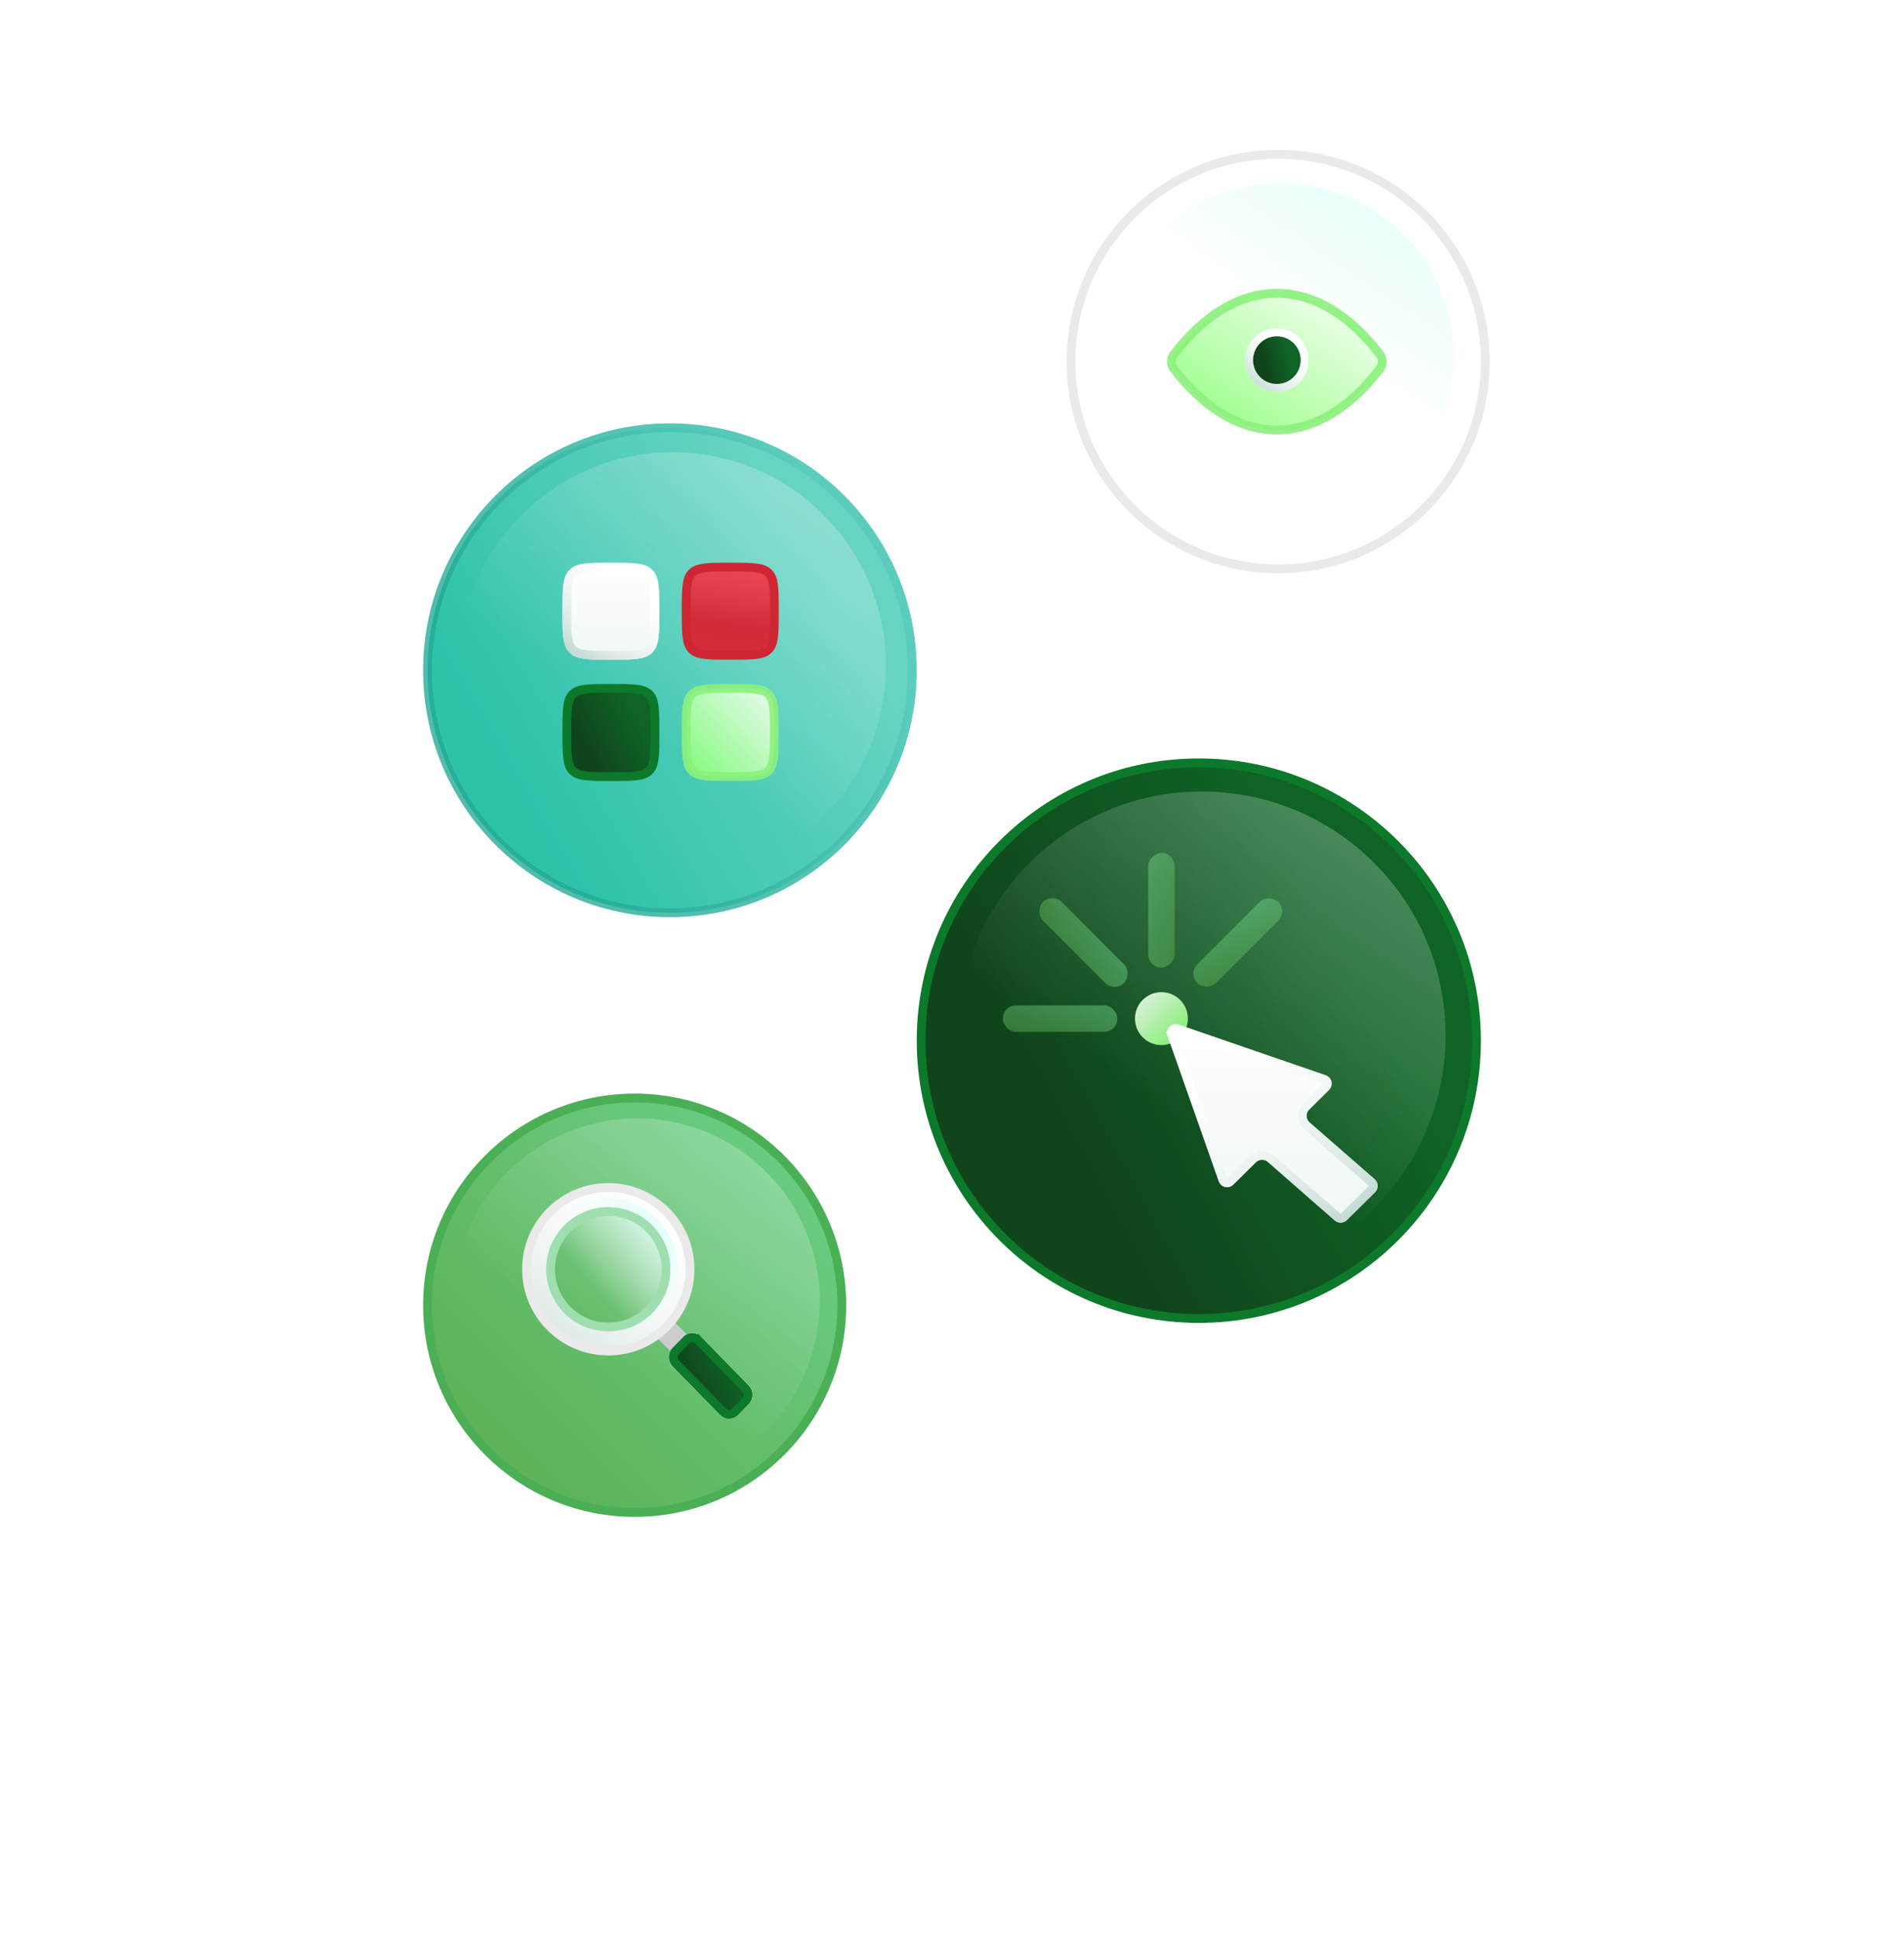
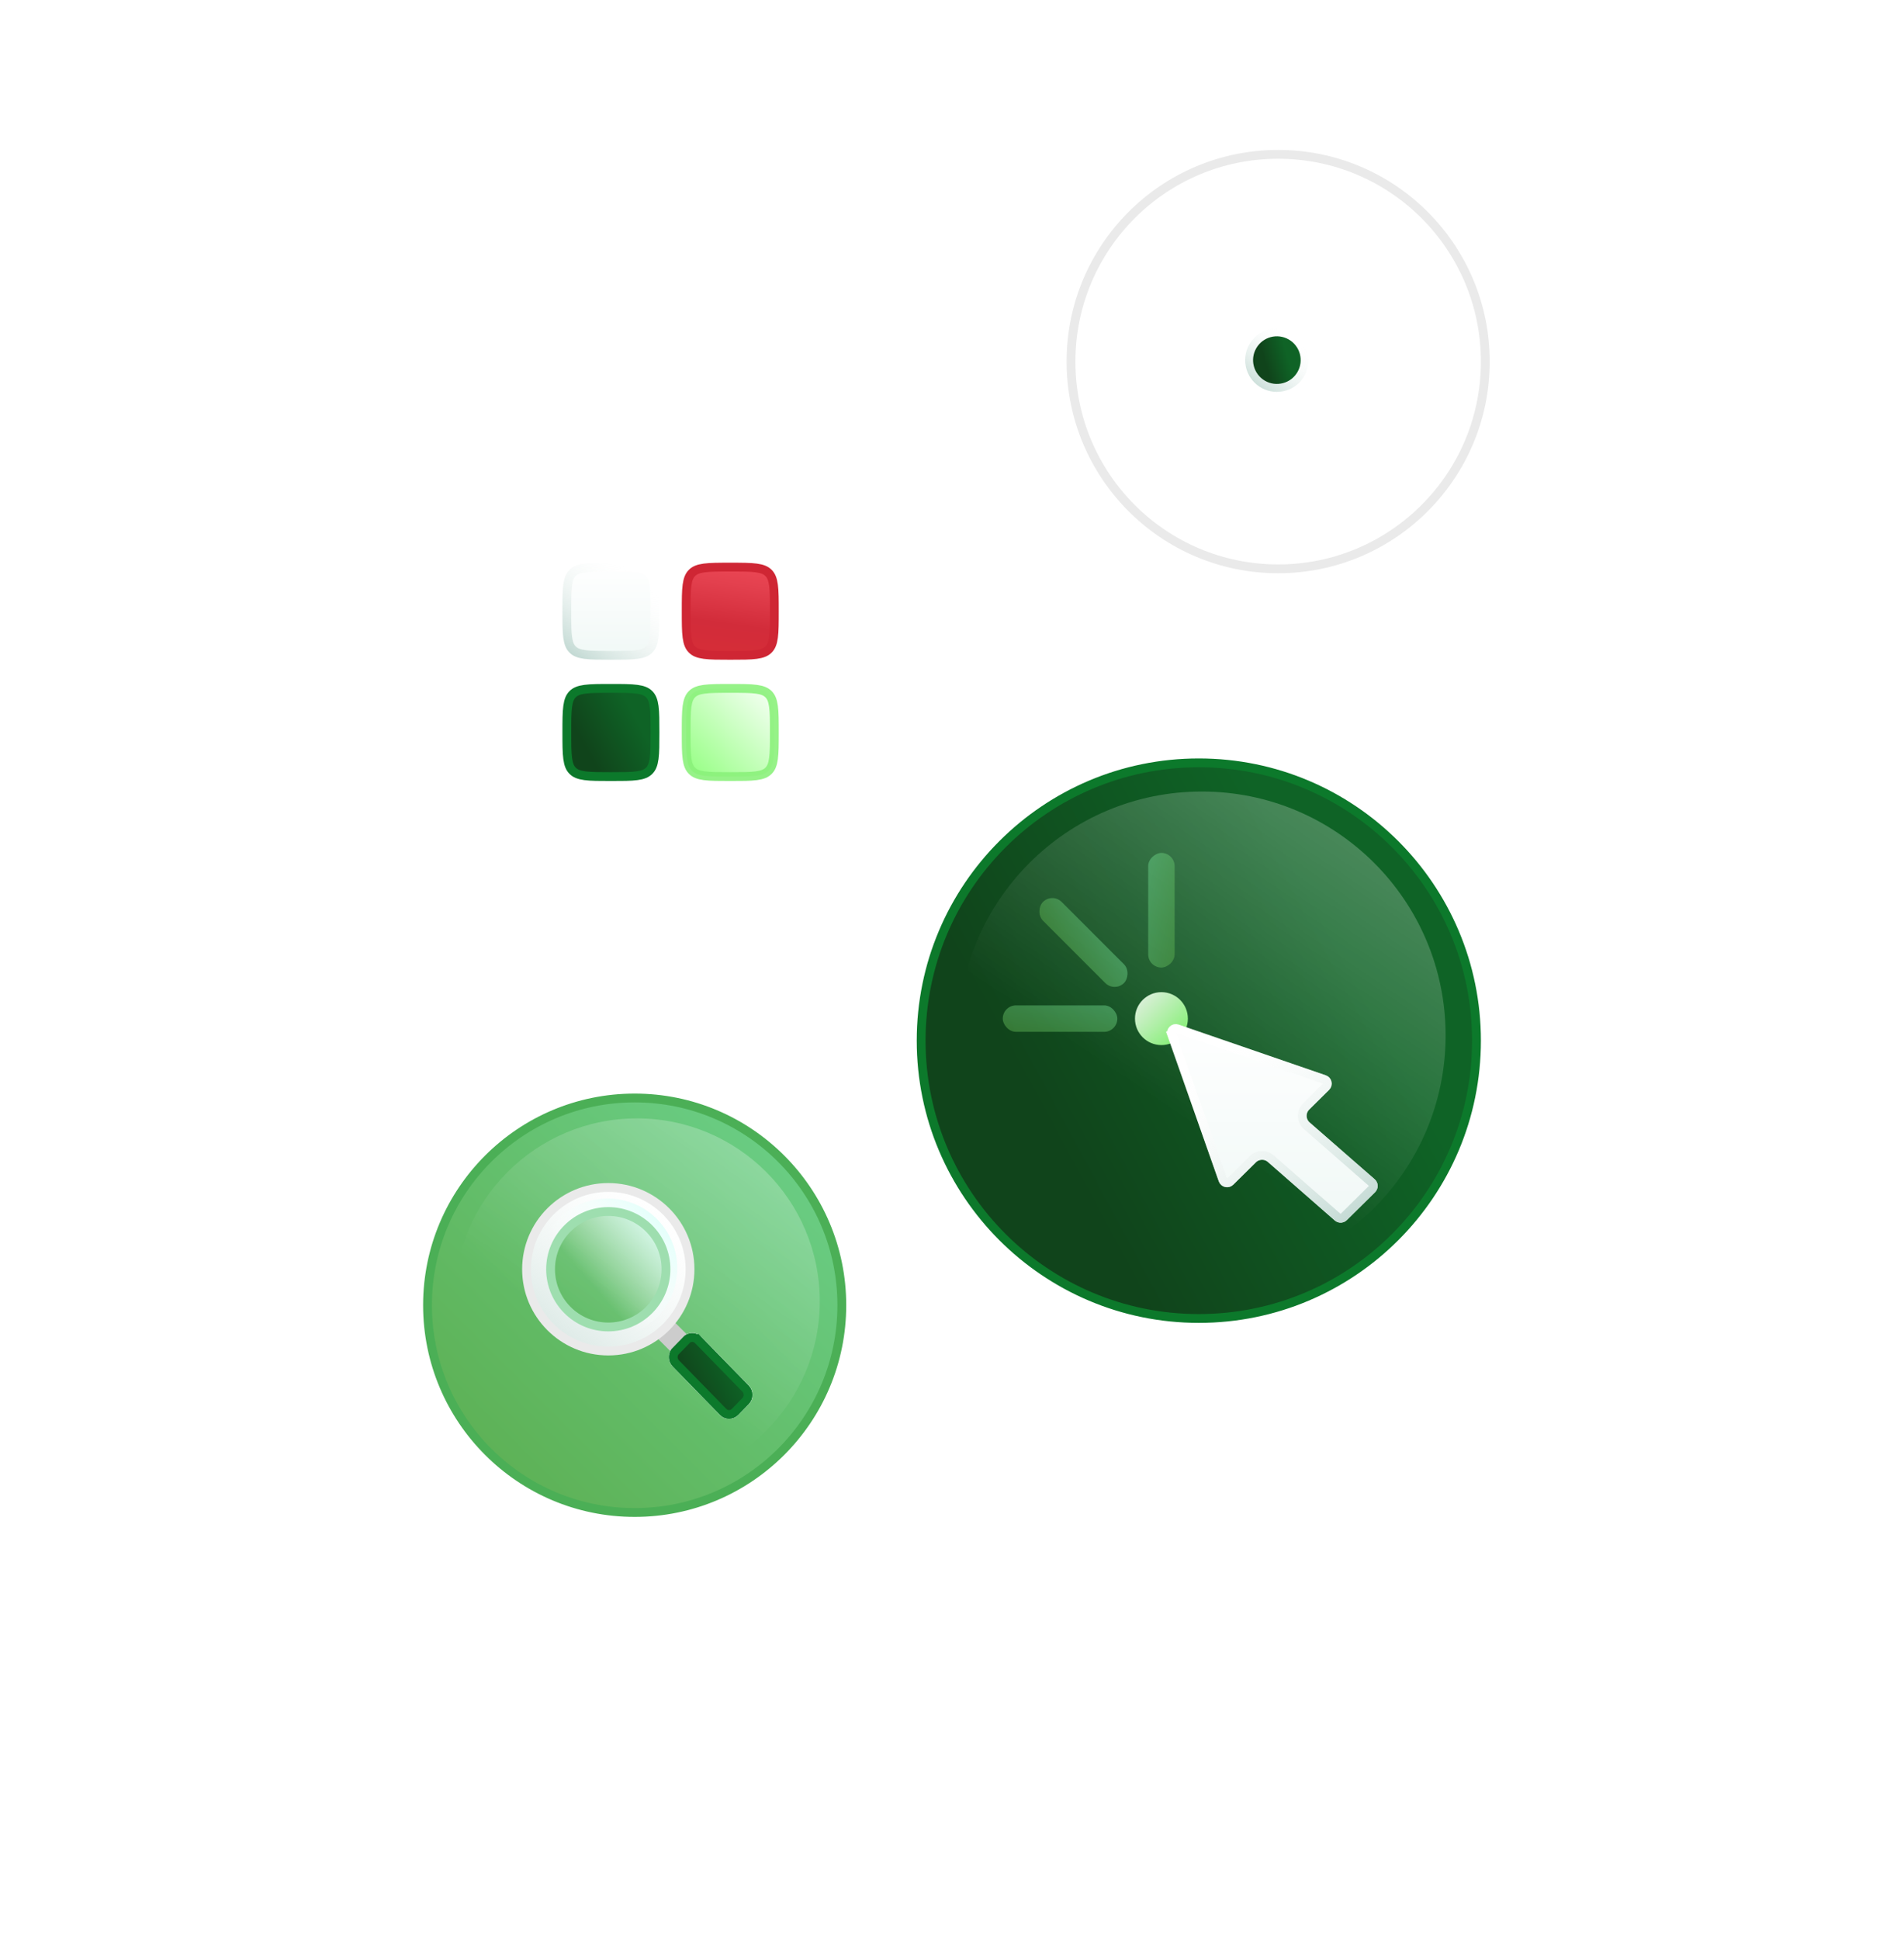
<svg xmlns="http://www.w3.org/2000/svg" width="216" height="220" viewBox="0 0 216 220" fill="none">
  <g filter="url(#filter0_d_3516_36772)">
    <circle cx="136" cy="114" r="31.5" fill="url(#paint0_linear_3516_36772)" stroke="#0C792B" />
    <circle cx="136.341" cy="113.407" r="27.657" fill="url(#paint1_linear_3516_36772)" />
    <circle opacity="0.9" r="3" transform="matrix(-1 0 0 1 131.758 111.5)" fill="url(#paint2_linear_3516_36772)" />
    <rect opacity="0.5" x="113.758" y="110" width="13" height="3" rx="1.5" fill="url(#paint3_linear_3516_36772)" />
    <rect opacity="0.5" x="119.379" y="97.211" width="13" height="3" rx="1.5" transform="rotate(45 119.379 97.211)" fill="url(#paint4_linear_3516_36772)" />
-     <rect opacity="0.5" x="134.758" y="106.403" width="13" height="3" rx="1.5" transform="rotate(-45 134.758 106.403)" fill="url(#paint5_linear_3516_36772)" />
    <rect opacity="0.5" x="130.258" y="105.711" width="13" height="3" rx="1.5" transform="rotate(-90 130.258 105.711)" fill="url(#paint6_linear_3516_36772)" />
    <path d="M138.735 129.787C138.857 130.133 139.297 130.235 139.558 129.977L142.123 127.441C142.682 126.888 143.573 126.86 144.165 127.378L151.757 134.012C151.954 134.184 152.251 134.175 152.437 133.991L155.641 130.824C155.848 130.62 155.837 130.283 155.619 130.092L148.245 123.65C147.588 123.077 147.557 122.067 148.177 121.454L150.429 119.227C150.693 118.966 150.591 118.519 150.241 118.399L133.552 112.647C133.157 112.511 132.779 112.892 132.918 113.286L132.446 113.452L132.918 113.286L138.735 129.787Z" fill="url(#paint7_linear_3516_36772)" />
    <path d="M138.735 129.787C138.857 130.133 139.297 130.235 139.558 129.977L142.123 127.441C142.682 126.888 143.573 126.86 144.165 127.378L151.757 134.012C151.954 134.184 152.251 134.175 152.437 133.991L155.641 130.824C155.848 130.62 155.837 130.283 155.619 130.092L148.245 123.65C147.588 123.077 147.557 122.067 148.177 121.454L150.429 119.227C150.693 118.966 150.591 118.519 150.241 118.399L133.552 112.647C133.157 112.511 132.779 112.892 132.918 113.286L132.446 113.452L132.918 113.286L138.735 129.787Z" stroke="white" />
    <path d="M138.735 129.787C138.857 130.133 139.297 130.235 139.558 129.977L142.123 127.441C142.682 126.888 143.573 126.86 144.165 127.378L151.757 134.012C151.954 134.184 152.251 134.175 152.437 133.991L155.641 130.824C155.848 130.62 155.837 130.283 155.619 130.092L148.245 123.65C147.588 123.077 147.557 122.067 148.177 121.454L150.429 119.227C150.693 118.966 150.591 118.519 150.241 118.399L133.552 112.647C133.157 112.511 132.779 112.892 132.918 113.286L132.446 113.452L132.918 113.286L138.735 129.787Z" stroke="url(#paint8_linear_3516_36772)" />
  </g>
  <circle cx="145" cy="41" r="23.5" fill="white" stroke="#EAEAEA" />
-   <circle cx="145.155" cy="40.556" r="19.8" fill="url(#paint9_linear_3516_36772)" />
-   <path opacity="0.9" d="M156.541 40.188C156.91 40.67 156.91 41.339 156.541 41.822C153.157 46.248 149.126 48.755 144.853 48.755C140.581 48.755 136.55 46.248 133.166 41.822C132.797 41.339 132.797 40.67 133.166 40.188C136.55 35.761 140.581 33.255 144.853 33.255C149.126 33.255 153.157 35.761 156.541 40.188Z" fill="url(#paint10_linear_3516_36772)" stroke="#8BF17B" />
  <circle cx="144.858" cy="40.833" r="1.843" fill="url(#paint11_linear_3516_36772)" />
  <circle cx="144.858" cy="40.833" r="1.843" stroke="white" stroke-width="3.513" />
  <circle cx="144.858" cy="40.833" r="1.843" stroke="url(#paint12_linear_3516_36772)" stroke-width="3.513" />
  <circle cx="144.855" cy="40.834" r="2.7" transform="rotate(30 144.855 40.834)" fill="url(#paint13_linear_3516_36772)" />
  <g filter="url(#filter1_d_3516_36772)">
    <circle cx="72" cy="144" r="23.5" fill="url(#paint14_linear_3516_36772)" stroke="#4BAF56" />
    <circle cx="72.255" cy="143.555" r="20.743" fill="url(#paint15_linear_3516_36772)" />
    <path fill-rule="evenodd" clip-rule="evenodd" d="M68.956 149.467C67.134 149.469 65.351 148.917 63.835 147.881C62.318 146.845 61.136 145.371 60.438 143.645C59.739 141.92 59.556 140.022 59.911 138.19C60.266 136.358 61.143 134.675 62.432 133.354C63.721 132.034 65.363 131.135 67.151 130.771C68.939 130.407 70.792 130.595 72.476 131.31C74.159 132.026 75.598 133.238 76.609 134.791C77.62 136.345 78.159 138.172 78.157 140.039C78.152 142.184 77.436 144.252 76.142 145.912L77.652 147.459C78.226 147.014 79.047 147.059 79.57 147.595L84.942 153.099C85.514 153.685 85.514 154.635 84.942 155.22L83.748 156.444C83.176 157.03 82.249 157.03 81.678 156.444L76.306 150.94C75.782 150.403 75.738 149.559 76.176 148.972L74.664 147.422C73.048 148.735 71.039 149.462 68.956 149.467ZM68.956 133.49C67.692 133.49 66.456 133.874 65.405 134.594C64.354 135.313 63.535 136.336 63.051 137.533C62.567 138.73 62.441 140.047 62.687 141.317C62.934 142.588 63.543 143.755 64.437 144.671C65.331 145.587 66.469 146.21 67.709 146.463C68.949 146.716 70.234 146.586 71.403 146.09C72.57 145.595 73.569 144.755 74.271 143.678C74.973 142.601 75.348 141.335 75.348 140.039C75.345 138.303 74.671 136.639 73.473 135.411C72.275 134.184 70.651 133.493 68.956 133.49Z" fill="url(#paint16_linear_3516_36772)" />
    <path fill-rule="evenodd" clip-rule="evenodd" d="M77.396 143.775C77.891 142.607 78.154 141.337 78.157 140.039C78.157 140.038 78.157 140.036 78.157 140.035C78.158 138.169 77.619 136.344 76.609 134.791C76.287 134.296 75.921 133.836 75.518 133.415C74.656 132.516 73.623 131.798 72.476 131.31C71.356 130.834 70.162 130.592 68.961 130.59C68.96 130.59 68.958 130.59 68.956 130.59C68.353 130.589 67.749 130.649 67.151 130.771C65.938 131.018 64.791 131.511 63.777 132.216C63.297 132.549 62.846 132.93 62.432 133.354C61.56 134.248 60.876 135.308 60.415 136.467C60.195 137.021 60.026 137.598 59.911 138.19C59.675 139.406 59.677 140.652 59.909 141.857C60.026 142.466 60.203 143.066 60.438 143.645C60.896 144.777 61.562 145.801 62.395 146.664C62.831 147.116 63.313 147.524 63.835 147.881C64.84 148.568 65.962 149.042 67.135 149.283C67.731 149.405 68.342 149.468 68.956 149.467C70.183 149.464 71.385 149.21 72.496 148.734C72.504 148.731 72.512 148.727 72.52 148.724C72.854 148.579 73.18 148.415 73.496 148.23C73.782 148.063 74.061 147.88 74.33 147.681C74.349 147.667 74.367 147.653 74.386 147.64C74.48 147.569 74.572 147.497 74.664 147.422L76.176 148.972C76.134 149.027 76.097 149.086 76.064 149.146C75.796 149.635 75.816 150.246 76.126 150.716C76.178 150.795 76.238 150.87 76.306 150.94L81.678 156.444C82.249 157.03 83.176 157.03 83.748 156.444L84.942 155.22C85.514 154.635 85.514 153.685 84.942 153.099L79.57 147.595C79.511 147.534 79.448 147.48 79.382 147.432C78.949 147.117 78.388 147.071 77.918 147.295C77.901 147.303 77.884 147.312 77.867 147.321C77.793 147.36 77.721 147.406 77.652 147.459L76.142 145.912C76.194 145.846 76.245 145.779 76.294 145.712C76.413 145.551 76.526 145.387 76.634 145.219C76.739 145.055 76.84 144.888 76.934 144.719C77.106 144.413 77.26 144.098 77.396 143.775ZM74.736 142.838C75.137 141.966 75.348 141.011 75.348 140.039C75.348 140.038 75.348 140.037 75.348 140.036C75.348 140.035 75.348 140.034 75.348 140.033C75.345 138.706 74.949 137.421 74.227 136.342C74.006 136.011 73.754 135.699 73.473 135.411C72.86 134.783 72.135 134.295 71.346 133.968C70.594 133.657 69.783 133.491 68.956 133.49C68.543 133.49 68.132 133.531 67.729 133.612C66.903 133.777 66.112 134.109 65.405 134.594C65.075 134.82 64.767 135.076 64.486 135.358C63.872 135.974 63.383 136.712 63.051 137.533C62.894 137.921 62.775 138.322 62.694 138.729C62.524 139.579 62.521 140.459 62.687 141.317C62.772 141.753 62.899 142.176 63.066 142.581C63.385 143.358 63.849 144.069 64.437 144.671C64.747 144.989 65.087 145.272 65.451 145.516C66.134 145.975 66.9 146.298 67.709 146.463C68.12 146.547 68.535 146.589 68.949 146.589C68.951 146.589 68.952 146.589 68.953 146.589C69.789 146.589 70.622 146.422 71.403 146.09C71.479 146.058 71.554 146.024 71.629 145.989C72.072 145.78 72.489 145.52 72.872 145.216C73.255 144.912 73.605 144.563 73.913 144.175C74.039 144.016 74.159 143.85 74.271 143.678C74.447 143.409 74.602 143.128 74.736 142.838Z" fill="white" />
    <path fill-rule="evenodd" clip-rule="evenodd" d="M77.396 143.775C77.891 142.607 78.154 141.337 78.157 140.039C78.157 140.038 78.157 140.036 78.157 140.035C78.158 138.169 77.619 136.344 76.609 134.791C76.287 134.296 75.921 133.836 75.518 133.415C74.656 132.516 73.623 131.798 72.476 131.31C71.356 130.834 70.162 130.592 68.961 130.59C68.96 130.59 68.958 130.59 68.956 130.59C68.353 130.589 67.749 130.649 67.151 130.771C65.938 131.018 64.791 131.511 63.777 132.216C63.297 132.549 62.846 132.93 62.432 133.354C61.56 134.248 60.876 135.308 60.415 136.467C60.195 137.021 60.026 137.598 59.911 138.19C59.675 139.406 59.677 140.652 59.909 141.857C60.026 142.466 60.203 143.066 60.438 143.645C60.896 144.777 61.562 145.801 62.395 146.664C62.831 147.116 63.313 147.524 63.835 147.881C64.84 148.568 65.962 149.042 67.135 149.283C67.731 149.405 68.342 149.468 68.956 149.467C70.183 149.464 71.385 149.21 72.496 148.734C72.504 148.731 72.512 148.727 72.52 148.724C72.854 148.579 73.18 148.415 73.496 148.23C73.782 148.063 74.061 147.88 74.33 147.681C74.349 147.667 74.367 147.653 74.386 147.64C74.48 147.569 74.572 147.497 74.664 147.422L76.176 148.972C76.134 149.027 76.097 149.086 76.064 149.146C75.796 149.635 75.816 150.246 76.126 150.716C76.178 150.795 76.238 150.87 76.306 150.94L81.678 156.444C82.249 157.03 83.176 157.03 83.748 156.444L84.942 155.22C85.514 154.635 85.514 153.685 84.942 153.099L79.57 147.595C79.511 147.534 79.448 147.48 79.382 147.432C78.949 147.117 78.388 147.071 77.918 147.295C77.901 147.303 77.884 147.312 77.867 147.321C77.793 147.36 77.721 147.406 77.652 147.459L76.142 145.912C76.194 145.846 76.245 145.779 76.294 145.712C76.413 145.551 76.526 145.387 76.634 145.219C76.739 145.055 76.84 144.888 76.934 144.719C77.106 144.413 77.26 144.098 77.396 143.775ZM74.736 142.838C75.137 141.966 75.348 141.011 75.348 140.039C75.348 140.038 75.348 140.037 75.348 140.036C75.348 140.035 75.348 140.034 75.348 140.033C75.345 138.706 74.949 137.421 74.227 136.342C74.006 136.011 73.754 135.699 73.473 135.411C72.86 134.783 72.135 134.295 71.346 133.968C70.594 133.657 69.783 133.491 68.956 133.49C68.543 133.49 68.132 133.531 67.729 133.612C66.903 133.777 66.112 134.109 65.405 134.594C65.075 134.82 64.767 135.076 64.486 135.358C63.872 135.974 63.383 136.712 63.051 137.533C62.894 137.921 62.775 138.322 62.694 138.729C62.524 139.579 62.521 140.459 62.687 141.317C62.772 141.753 62.899 142.176 63.066 142.581C63.385 143.358 63.849 144.069 64.437 144.671C64.747 144.989 65.087 145.272 65.451 145.516C66.134 145.975 66.9 146.298 67.709 146.463C68.12 146.547 68.535 146.589 68.949 146.589C68.951 146.589 68.952 146.589 68.953 146.589C69.789 146.589 70.622 146.422 71.403 146.09C71.479 146.058 71.554 146.024 71.629 145.989C72.072 145.78 72.489 145.52 72.872 145.216C73.255 144.912 73.605 144.563 73.913 144.175C74.039 144.016 74.159 143.85 74.271 143.678C74.447 143.409 74.602 143.128 74.736 142.838Z" fill="url(#paint17_linear_3516_36772)" />
    <path d="M74.461 147.621L76.347 145.735L78.661 148.049L76.775 149.935L74.461 147.621Z" fill="#CCCCCC" />
    <path d="M76.557 149.295L77.981 147.836C78.354 147.565 78.874 147.6 79.21 147.945L79.568 147.595L79.21 147.945L84.582 153.449C84.964 153.841 84.964 154.48 84.582 154.872L83.388 156.096C83.012 156.48 82.409 156.48 82.034 156.096L76.662 150.591C76.319 150.24 76.283 149.688 76.557 149.295Z" fill="url(#paint18_linear_3516_36772)" stroke="#0C792B" />
    <path d="M76.556 141.834C75.429 146.042 71.104 148.54 66.895 147.412C62.688 146.285 60.19 141.959 61.318 137.751C62.445 133.543 66.771 131.046 70.979 132.173C75.187 133.301 77.684 137.626 76.556 141.834Z" fill="url(#paint19_linear_3516_36772)" />
    <path fill-rule="evenodd" clip-rule="evenodd" d="M69.006 133.873C65.668 133.873 62.961 136.58 62.961 139.919C62.961 143.257 65.668 145.964 69.006 145.964C72.345 145.964 75.052 143.257 75.052 139.919C75.052 136.58 72.345 133.873 69.006 133.873ZM61.961 139.919C61.961 136.027 65.115 132.873 69.006 132.873C72.897 132.873 76.052 136.027 76.052 139.919C76.052 143.81 72.897 146.964 69.006 146.964C65.115 146.964 61.961 143.81 61.961 139.919Z" fill="#9EDEAF" />
    <path fill-rule="evenodd" clip-rule="evenodd" d="M69.007 131.146C64.162 131.146 60.234 135.074 60.234 139.919C60.234 144.764 64.162 148.692 69.007 148.692C73.852 148.692 77.78 144.764 77.78 139.919C77.78 135.074 73.852 131.146 69.007 131.146ZM59.234 139.919C59.234 134.522 63.61 130.146 69.007 130.146C74.404 130.146 78.78 134.522 78.78 139.919C78.78 145.317 74.404 149.692 69.007 149.692C63.61 149.692 59.234 145.317 59.234 139.919Z" fill="#EAEAEA" />
  </g>
  <g filter="url(#filter2_d_3516_36772)">
-     <circle cx="76" cy="72" r="27.5" fill="url(#paint20_linear_3516_36772)" stroke="url(#paint21_linear_3516_36772)" />
    <circle cx="76.298" cy="71.481" r="24.2" fill="url(#paint22_linear_3516_36772)" />
    <path d="M64.305 65.305C64.305 63.995 64.306 63.062 64.401 62.354C64.494 61.66 64.669 61.258 64.964 60.964C65.258 60.669 65.66 60.494 66.354 60.401C67.062 60.306 67.995 60.305 69.305 60.305C70.616 60.305 71.548 60.306 72.256 60.401C72.95 60.494 73.352 60.669 73.646 60.964C73.941 61.258 74.116 61.66 74.209 62.354C74.304 63.062 74.305 63.995 74.305 65.305C74.305 66.616 74.304 67.548 74.209 68.256C74.116 68.95 73.941 69.352 73.646 69.646C73.352 69.941 72.95 70.116 72.256 70.209C71.548 70.304 70.616 70.305 69.305 70.305C67.995 70.305 67.062 70.304 66.354 70.209C65.66 70.116 65.258 69.941 64.964 69.646C64.669 69.352 64.494 68.95 64.401 68.256C64.306 67.548 64.305 66.616 64.305 65.305Z" fill="url(#paint23_linear_3516_36772)" />
    <path d="M64.305 65.305C64.305 63.995 64.306 63.062 64.401 62.354C64.494 61.66 64.669 61.258 64.964 60.964C65.258 60.669 65.66 60.494 66.354 60.401C67.062 60.306 67.995 60.305 69.305 60.305C70.616 60.305 71.548 60.306 72.256 60.401C72.95 60.494 73.352 60.669 73.646 60.964C73.941 61.258 74.116 61.66 74.209 62.354C74.304 63.062 74.305 63.995 74.305 65.305C74.305 66.616 74.304 67.548 74.209 68.256C74.116 68.95 73.941 69.352 73.646 69.646C73.352 69.941 72.95 70.116 72.256 70.209C71.548 70.304 70.616 70.305 69.305 70.305C67.995 70.305 67.062 70.304 66.354 70.209C65.66 70.116 65.258 69.941 64.964 69.646C64.669 69.352 64.494 68.95 64.401 68.256C64.306 67.548 64.305 66.616 64.305 65.305Z" stroke="white" />
    <path d="M64.305 65.305C64.305 63.995 64.306 63.062 64.401 62.354C64.494 61.66 64.669 61.258 64.964 60.964C65.258 60.669 65.66 60.494 66.354 60.401C67.062 60.306 67.995 60.305 69.305 60.305C70.616 60.305 71.548 60.306 72.256 60.401C72.95 60.494 73.352 60.669 73.646 60.964C73.941 61.258 74.116 61.66 74.209 62.354C74.304 63.062 74.305 63.995 74.305 65.305C74.305 66.616 74.304 67.548 74.209 68.256C74.116 68.95 73.941 69.352 73.646 69.646C73.352 69.941 72.95 70.116 72.256 70.209C71.548 70.304 70.616 70.305 69.305 70.305C67.995 70.305 67.062 70.304 66.354 70.209C65.66 70.116 65.258 69.941 64.964 69.646C64.669 69.352 64.494 68.95 64.401 68.256C64.306 67.548 64.305 66.616 64.305 65.305Z" stroke="url(#paint24_linear_3516_36772)" />
    <path d="M64.305 79.056C64.305 77.746 64.306 76.813 64.401 76.105C64.494 75.412 64.669 75.009 64.964 74.715C65.258 74.42 65.66 74.245 66.354 74.152C67.062 74.057 67.995 74.056 69.305 74.056C70.616 74.056 71.548 74.057 72.256 74.152C72.95 74.245 73.352 74.42 73.646 74.715C73.941 75.009 74.116 75.412 74.209 76.105C74.304 76.813 74.305 77.746 74.305 79.056C74.305 80.367 74.304 81.299 74.209 82.007C74.116 82.701 73.941 83.103 73.646 83.397C73.352 83.692 72.95 83.867 72.256 83.96C71.548 84.055 70.616 84.056 69.305 84.056C67.995 84.056 67.062 84.055 66.354 83.96C65.66 83.867 65.258 83.692 64.964 83.397C64.669 83.103 64.494 82.701 64.401 82.007C64.306 81.299 64.305 80.367 64.305 79.056Z" fill="url(#paint25_linear_3516_36772)" stroke="#0C792B" />
    <path d="M77.844 65.305C77.844 63.995 77.845 63.062 77.94 62.354C78.033 61.66 78.208 61.258 78.503 60.964C78.797 60.669 79.2 60.494 79.893 60.401C80.601 60.306 81.534 60.305 82.844 60.305C84.155 60.305 85.087 60.306 85.795 60.401C86.489 60.494 86.891 60.669 87.186 60.964C87.48 61.258 87.655 61.66 87.748 62.354C87.844 63.062 87.844 63.995 87.844 65.305C87.844 66.616 87.844 67.548 87.748 68.256C87.655 68.95 87.48 69.352 87.186 69.646C86.891 69.941 86.489 70.116 85.795 70.209C85.087 70.304 84.155 70.305 82.844 70.305C81.534 70.305 80.601 70.304 79.893 70.209C79.2 70.116 78.797 69.941 78.503 69.646C78.208 69.352 78.033 68.95 77.94 68.256C77.845 67.548 77.844 66.616 77.844 65.305Z" fill="url(#paint26_linear_3516_36772)" stroke="#CF2634" stroke-linejoin="round" />
    <path opacity="0.9" d="M77.844 79.056C77.844 77.746 77.845 76.813 77.94 76.105C78.033 75.412 78.208 75.009 78.503 74.715C78.797 74.42 79.2 74.245 79.893 74.152C80.601 74.057 81.534 74.056 82.844 74.056C84.155 74.056 85.087 74.057 85.795 74.152C86.489 74.245 86.891 74.42 87.186 74.715C87.48 75.009 87.655 75.412 87.748 76.105C87.844 76.813 87.844 77.746 87.844 79.056C87.844 80.367 87.844 81.299 87.748 82.007C87.655 82.701 87.48 83.103 87.186 83.397C86.891 83.692 86.489 83.867 85.795 83.96C85.087 84.055 84.155 84.056 82.844 84.056C81.534 84.056 80.601 84.055 79.893 83.96C79.2 83.867 78.797 83.692 78.503 83.397C78.208 83.103 78.033 82.701 77.94 82.007C77.845 81.299 77.844 80.367 77.844 79.056Z" fill="url(#paint27_linear_3516_36772)" stroke="#8BF17B" />
  </g>
  <defs>
    <filter id="filter0_d_3516_36772" x="56" y="38" width="160" height="160" filterUnits="userSpaceOnUse" color-interpolation-filters="sRGB">
      <feFlood flood-opacity="0" result="BackgroundImageFix" />
      <feColorMatrix in="SourceAlpha" type="matrix" values="0 0 0 0 0 0 0 0 0 0 0 0 0 0 0 0 0 0 127 0" result="hardAlpha" />
      <feOffset dy="4" />
      <feGaussianBlur stdDeviation="24" />
      <feComposite in2="hardAlpha" operator="out" />
      <feColorMatrix type="matrix" values="0 0 0 0 0 0 0 0 0 0 0 0 0 0 0 0 0 0 0.08 0" />
      <feBlend mode="normal" in2="BackgroundImageFix" result="effect1_dropShadow_3516_36772" />
      <feBlend mode="normal" in="SourceGraphic" in2="effect1_dropShadow_3516_36772" result="shape" />
    </filter>
    <filter id="filter1_d_3516_36772" x="0" y="76" width="144" height="144" filterUnits="userSpaceOnUse" color-interpolation-filters="sRGB">
      <feFlood flood-opacity="0" result="BackgroundImageFix" />
      <feColorMatrix in="SourceAlpha" type="matrix" values="0 0 0 0 0 0 0 0 0 0 0 0 0 0 0 0 0 0 127 0" result="hardAlpha" />
      <feOffset dy="4" />
      <feGaussianBlur stdDeviation="24" />
      <feComposite in2="hardAlpha" operator="out" />
      <feColorMatrix type="matrix" values="0 0 0 0 0 0 0 0 0 0 0 0 0 0 0 0 0 0 0.08 0" />
      <feBlend mode="normal" in2="BackgroundImageFix" result="effect1_dropShadow_3516_36772" />
      <feBlend mode="normal" in="SourceGraphic" in2="effect1_dropShadow_3516_36772" result="shape" />
    </filter>
    <filter id="filter2_d_3516_36772" x="0" y="0" width="152" height="152" filterUnits="userSpaceOnUse" color-interpolation-filters="sRGB">
      <feFlood flood-opacity="0" result="BackgroundImageFix" />
      <feColorMatrix in="SourceAlpha" type="matrix" values="0 0 0 0 0 0 0 0 0 0 0 0 0 0 0 0 0 0 127 0" result="hardAlpha" />
      <feOffset dy="4" />
      <feGaussianBlur stdDeviation="24" />
      <feComposite in2="hardAlpha" operator="out" />
      <feColorMatrix type="matrix" values="0 0 0 0 0 0 0 0 0 0 0 0 0 0 0 0 0 0 0.08 0" />
      <feBlend mode="normal" in2="BackgroundImageFix" result="effect1_dropShadow_3516_36772" />
      <feBlend mode="normal" in="SourceGraphic" in2="effect1_dropShadow_3516_36772" result="shape" />
    </filter>
    <linearGradient id="paint0_linear_3516_36772" x1="163.225" y1="124.036" x2="129.015" y2="142.449" gradientUnits="userSpaceOnUse">
      <stop stop-color="#0F6326" />
      <stop offset="1" stop-color="#10441B" />
    </linearGradient>
    <linearGradient id="paint1_linear_3516_36772" x1="163.998" y1="96.17" x2="142.258" y2="128.329" gradientUnits="userSpaceOnUse">
      <stop stop-color="white" stop-opacity="0.25" />
      <stop offset="1" stop-color="white" stop-opacity="0" />
    </linearGradient>
    <linearGradient id="paint2_linear_3516_36772" x1="6" y1="-3.57628e-07" x2="3.57628e-07" y2="6" gradientUnits="userSpaceOnUse">
      <stop stop-color="white" />
      <stop offset="1" stop-color="#81FF6B" />
    </linearGradient>
    <linearGradient id="paint3_linear_3516_36772" x1="126.758" y1="110" x2="125.443" y2="115.697" gradientUnits="userSpaceOnUse">
      <stop stop-color="#6CD28C" />
      <stop offset="1" stop-color="#5BAC4D" />
    </linearGradient>
    <linearGradient id="paint4_linear_3516_36772" x1="132.379" y1="97.211" x2="131.064" y2="102.908" gradientUnits="userSpaceOnUse">
      <stop stop-color="#6CD28C" />
      <stop offset="1" stop-color="#5BAC4D" />
    </linearGradient>
    <linearGradient id="paint5_linear_3516_36772" x1="147.758" y1="106.403" x2="146.443" y2="112.1" gradientUnits="userSpaceOnUse">
      <stop stop-color="#6CD28C" />
      <stop offset="1" stop-color="#5BAC4D" />
    </linearGradient>
    <linearGradient id="paint6_linear_3516_36772" x1="143.258" y1="105.711" x2="141.943" y2="111.408" gradientUnits="userSpaceOnUse">
      <stop stop-color="#6CD28C" />
      <stop offset="1" stop-color="#5BAC4D" />
    </linearGradient>
    <linearGradient id="paint7_linear_3516_36772" x1="144.258" y1="111.5" x2="144.258" y2="135" gradientUnits="userSpaceOnUse">
      <stop stop-color="white" />
      <stop offset="1" stop-color="#F0F8F6" />
    </linearGradient>
    <linearGradient id="paint8_linear_3516_36772" x1="154.194" y1="136.114" x2="137.946" y2="113.967" gradientUnits="userSpaceOnUse">
      <stop stop-color="#BAD4CD" />
      <stop offset="1" stop-color="white" stop-opacity="0" />
    </linearGradient>
    <linearGradient id="paint9_linear_3516_36772" x1="164.955" y1="28.215" x2="149.392" y2="51.239" gradientUnits="userSpaceOnUse">
      <stop stop-color="#E7FFFB" />
      <stop offset="1" stop-color="white" stop-opacity="0" />
    </linearGradient>
    <linearGradient id="paint10_linear_3516_36772" x1="157.753" y1="32.755" x2="142.775" y2="56.176" gradientUnits="userSpaceOnUse">
      <stop stop-color="white" />
      <stop offset="1" stop-color="#81FF6B" />
    </linearGradient>
    <linearGradient id="paint11_linear_3516_36772" x1="144.858" y1="37.233" x2="144.858" y2="44.433" gradientUnits="userSpaceOnUse">
      <stop stop-color="white" />
      <stop offset="1" stop-color="#F0F8F6" />
    </linearGradient>
    <linearGradient id="paint12_linear_3516_36772" x1="141.996" y1="44.775" x2="147.059" y2="38.288" gradientUnits="userSpaceOnUse">
      <stop stop-color="#BAD4CD" />
      <stop offset="1" stop-color="white" stop-opacity="0" />
    </linearGradient>
    <linearGradient id="paint13_linear_3516_36772" x1="145.849" y1="40.021" x2="144.033" y2="41.882" gradientUnits="userSpaceOnUse">
      <stop stop-color="#0F6326" />
      <stop offset="1" stop-color="#10441B" />
    </linearGradient>
    <linearGradient id="paint14_linear_3516_36772" x1="96" y1="120" x2="48" y2="168" gradientUnits="userSpaceOnUse">
      <stop stop-color="#6CD28C" />
      <stop offset="1" stop-color="#5BAC4D" />
    </linearGradient>
    <linearGradient id="paint15_linear_3516_36772" x1="92.998" y1="130.627" x2="76.693" y2="154.747" gradientUnits="userSpaceOnUse">
      <stop stop-color="white" stop-opacity="0.25" />
      <stop offset="1" stop-color="white" stop-opacity="0" />
    </linearGradient>
    <linearGradient id="paint16_linear_3516_36772" x1="72.553" y1="130.59" x2="72.553" y2="156.884" gradientUnits="userSpaceOnUse">
      <stop stop-color="white" />
      <stop offset="1" stop-color="#F0F8F6" />
    </linearGradient>
    <linearGradient id="paint17_linear_3516_36772" x1="62.363" y1="158.13" x2="80.96" y2="134.898" gradientUnits="userSpaceOnUse">
      <stop stop-color="#BAD4CD" />
      <stop offset="1" stop-color="white" stop-opacity="0" />
    </linearGradient>
    <linearGradient id="paint18_linear_3516_36772" x1="84.66" y1="153.546" x2="79.531" y2="156.24" gradientUnits="userSpaceOnUse">
      <stop stop-color="#0F6326" />
      <stop offset="1" stop-color="#10441B" />
    </linearGradient>
    <linearGradient id="paint19_linear_3516_36772" x1="77.829" y1="137.086" x2="69.466" y2="144.34" gradientUnits="userSpaceOnUse">
      <stop stop-color="#E1FFFA" />
      <stop offset="1" stop-color="white" stop-opacity="0" />
    </linearGradient>
    <linearGradient id="paint20_linear_3516_36772" x1="87.07" y1="49.6" x2="50.075" y2="71.264" gradientUnits="userSpaceOnUse">
      <stop stop-color="#67D4C3" />
      <stop offset="1" stop-color="#2EC2AB" />
    </linearGradient>
    <linearGradient id="paint21_linear_3516_36772" x1="94.884" y1="56.218" x2="56.142" y2="76.366" gradientUnits="userSpaceOnUse">
      <stop stop-color="#5CCDBD" />
      <stop offset="1" stop-color="#21A995" stop-opacity="0.78" />
    </linearGradient>
    <linearGradient id="paint22_linear_3516_36772" x1="100.498" y1="56.398" x2="81.475" y2="84.538" gradientUnits="userSpaceOnUse">
      <stop stop-color="white" stop-opacity="0.25" />
      <stop offset="1" stop-color="white" stop-opacity="0" />
    </linearGradient>
    <linearGradient id="paint23_linear_3516_36772" x1="69.305" y1="59.805" x2="69.305" y2="70.805" gradientUnits="userSpaceOnUse">
      <stop stop-color="white" />
      <stop offset="1" stop-color="#F0F8F6" />
    </linearGradient>
    <linearGradient id="paint24_linear_3516_36772" x1="64.933" y1="71.327" x2="72.668" y2="61.416" gradientUnits="userSpaceOnUse">
      <stop stop-color="#BAD4CD" />
      <stop offset="1" stop-color="white" stop-opacity="0" />
    </linearGradient>
    <linearGradient id="paint25_linear_3516_36772" x1="73.985" y1="80.781" x2="68.105" y2="83.946" gradientUnits="userSpaceOnUse">
      <stop stop-color="#0F6326" />
      <stop offset="1" stop-color="#10441B" />
    </linearGradient>
    <linearGradient id="paint26_linear_3516_36772" x1="101.928" y1="61.717" x2="100.352" y2="73.199" gradientUnits="userSpaceOnUse">
      <stop stop-color="#EE4957" />
      <stop offset="0.268" stop-color="#E3404E" />
      <stop offset="0.659" stop-color="#D22C3A" />
      <stop offset="1" stop-color="#D62D37" />
    </linearGradient>
    <linearGradient id="paint27_linear_3516_36772" x1="88.344" y1="73.556" x2="77.344" y2="84.556" gradientUnits="userSpaceOnUse">
      <stop stop-color="white" />
      <stop offset="1" stop-color="#81FF6B" />
    </linearGradient>
  </defs>
</svg>